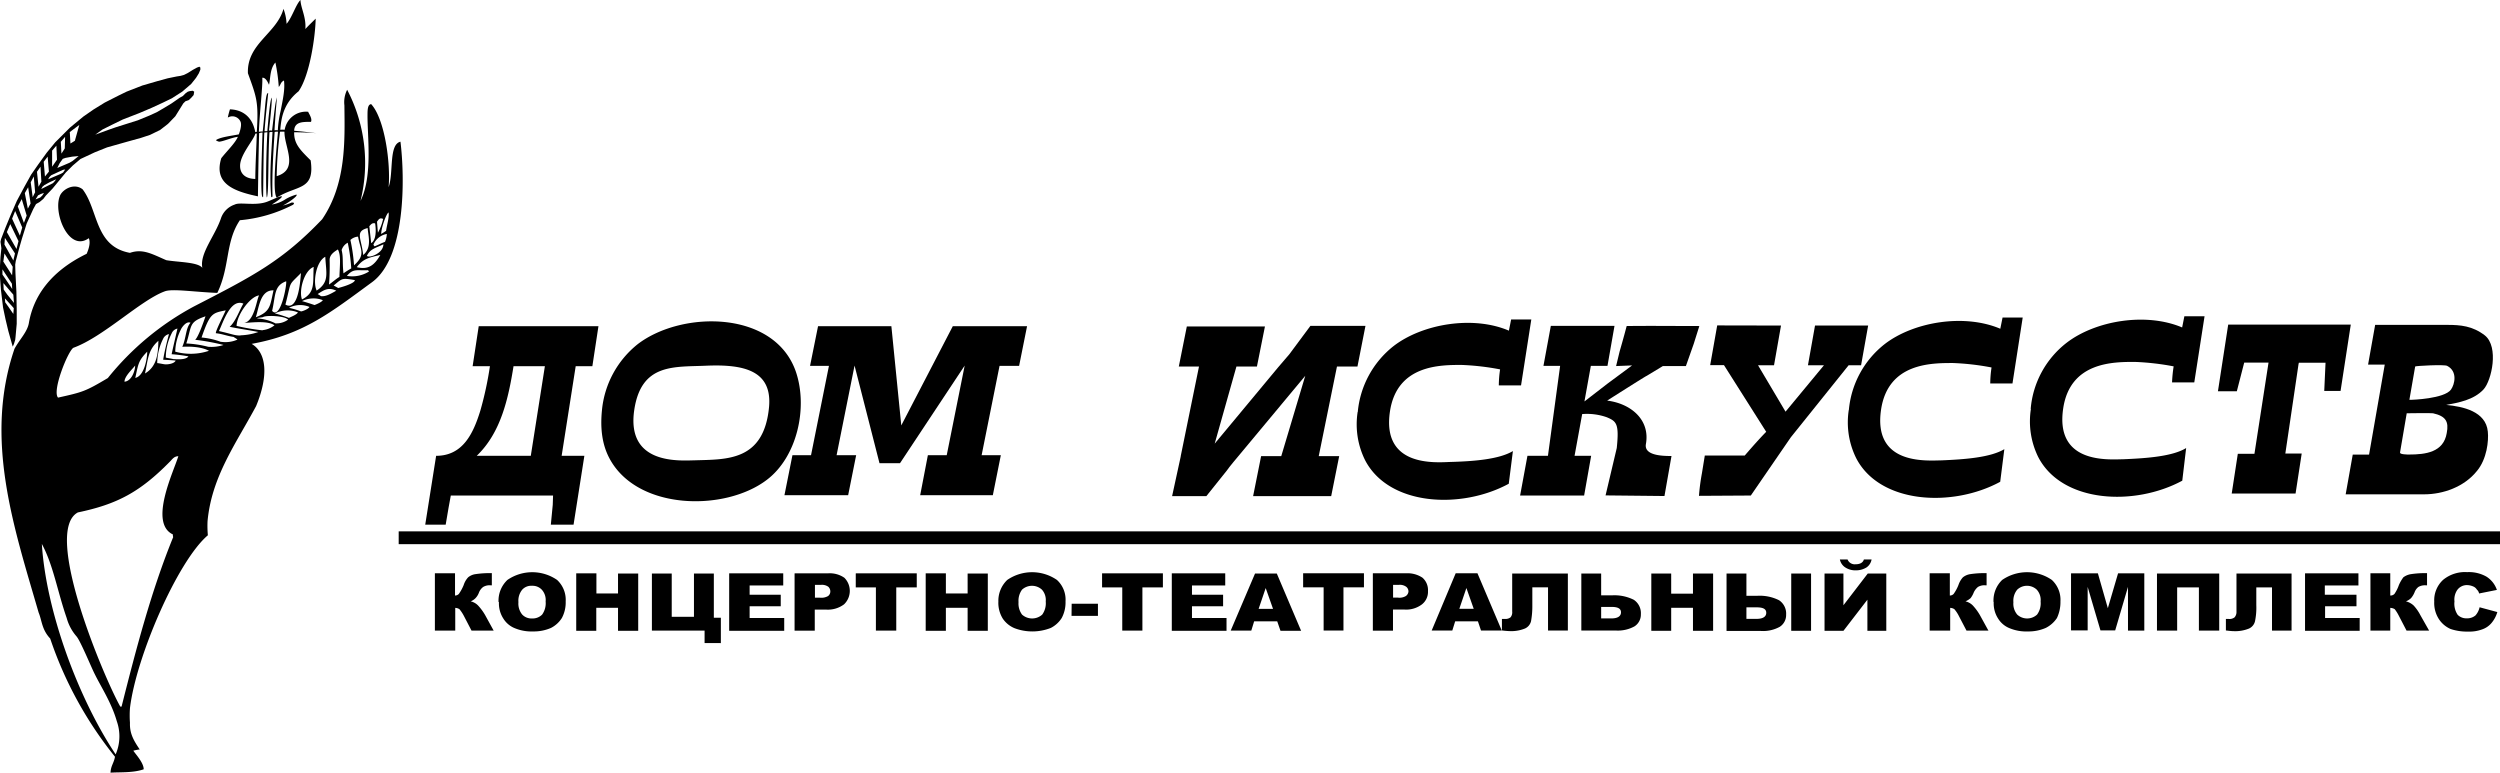
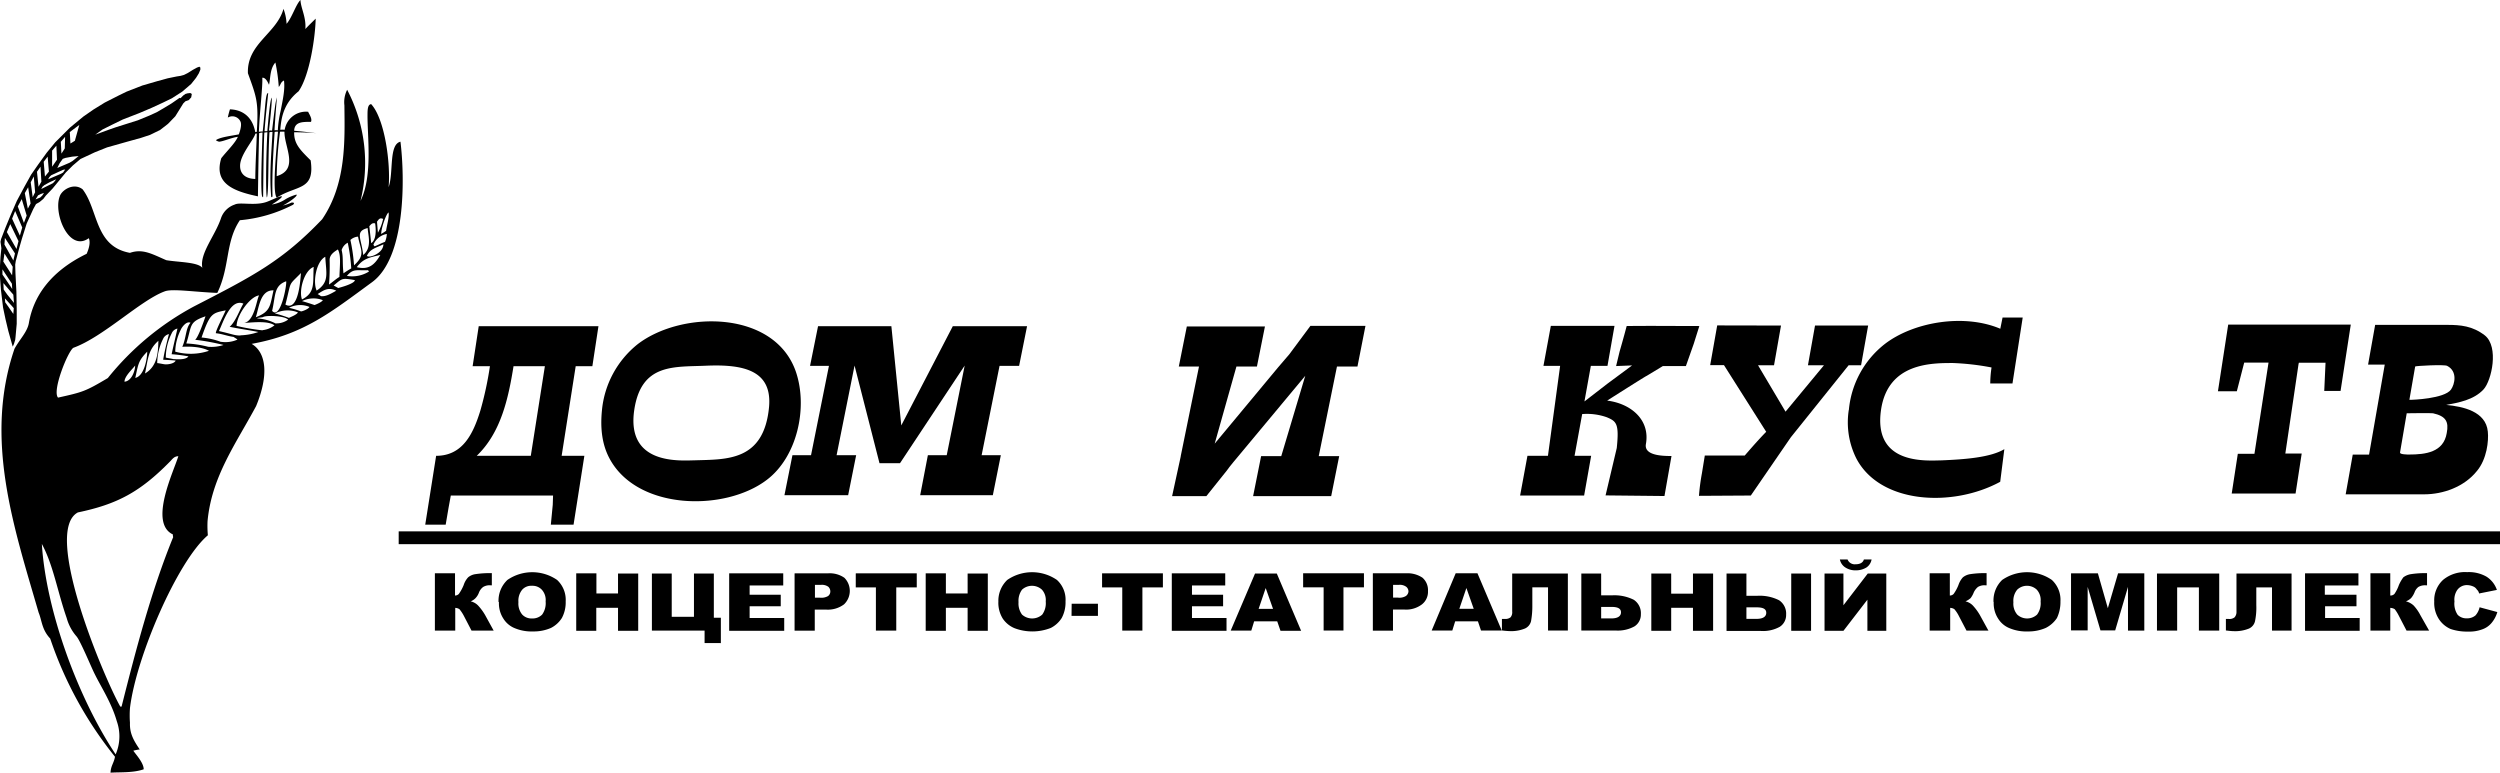
<svg xmlns="http://www.w3.org/2000/svg" viewBox="0 0 562.28 173.78">
  <defs>
    <style>.cls-1{fill-rule:evenodd;}</style>
  </defs>
  <title>лого черный горизонт</title>
  <g id="Слой_2" data-name="Слой 2">
    <g id="Слой_1-2" data-name="Слой 1">
      <g id="Слой_1-2-2" data-name="Слой 1-2">
-         <path class="cls-1" d="M2.82,78,3,77.68l.14-.34.28-.9.07-.61.27-3v-3l-.07-4.19-.21-4.12-.06-2,.13-.83.83-3.09.55-1.92L6,50.28,7.49,47l.61-1.1.83-.48.82-.69L10.3,44l1.51-1.58,3-3.64,1.58-1.57,1.71-1.45,3.23-1.51,2.75-1.1,4.6-1.3,3-.83,2.06-.68L36,29.24l1.78-1.38,1.65-1.71,1.79-2.89.48-.48.76-.27L43,22l.55-.62.13-.76-.34-.21-.62.07-.48.14-.48.34-.62.62L40.4,22l-1.8,1.25-1.65,1-1.72,1L33.58,26,31,27.06l-5,1.58-1.58.55-3,1.1,1.65-1.17,2-1,2.54-1.24,3.71-1.44,2.75-1.17,2.54-1.17,2.06-1L41,20.6l2-1.72,1.09-1.37.62-1,.35-.83V15.2l-.21-.2-.55.2-1,.55-1.1.69-.82.41-.76.21-.89.14-2,.41-2.27.62-3.44,1L28.5,20.6l-1.71.83-3.23,1.64L21,24.65l-2.27,1.58-3,2.48L12.43,32l-1.92,2.34L8.59,37,7,39.28,5.49,42,3.78,45.19,2.4,48.35,1.24,51.17l-1,2.6-.13.62.13.9.07.55-.2,2L0,59.75v2.61l.21,2.82.48,4,.55,2.61.62,2.61,1,3.57ZM1.17,68l-.07-.9,2,2.2L3,70.61,2,69.16ZM.83,65.11.76,63.67,3,66.28l.14,1.85L1.65,66.28.82,65.11ZM.55,61.75V60.58l2.13,3.23L2.75,65Zm.21-3L1,57l1.86,3-.14,1.92-2-3.13ZM1,55l.1-1.5L3.37,57,3,58.59Zm.55-2.82.76-1.78,1.85,3.84L3.71,56l-2.2-3.85Zm1.17-3,.69-1.72L5,51.17,4.47,53ZM4,46.43l.89-1.65L6,48.49l-.62,1.65Zm1.58-3,.75-1.31.55,3.64-.62,1.17ZM6.91,41l.69-1.31.3,3.55-.55,1.1Zm1.44-2.41.76-1.1.2,3.37L8.66,42l-.35-3.44ZM9.82,36.4l.9-1.17L11,38.6l-.89,1.1-.28-3.3Zm1.86-2.47,1-1.17.14,3.16-1.1,1.58V33.93Zm-3.09,10,.55-.28.75-.27-.34.55-.48.48L8,44.85l.62-1ZM10,41.62,11.13,41l1.51-.68-.48.62-.28.27L9.27,42.52,9.55,42Zm1.51-2.2,2.68-1.23.48-.07-.48.69-.62.34-2.75,1.17.28-.48Zm2.61-3.7.62-.21,1.51-.28,1.44-.13-1.37,1.1-.69.41-2.75,1.17.55-1.1Zm-.48-3.78,1-1.17-.07,2.61-.75,1.17-.14-2.61Zm2-2.2,2.2-1.65-1,3.57-1,.62-.14-2.54Z" />
+         <path class="cls-1" d="M2.82,78,3,77.68l.14-.34.28-.9.07-.61.27-3v-3l-.07-4.19-.21-4.12-.06-2,.13-.83.83-3.09.55-1.92L6,50.28,7.49,47l.61-1.1.83-.48.82-.69L10.3,44l1.51-1.58,3-3.64,1.58-1.57,1.71-1.45,3.23-1.51,2.75-1.1,4.6-1.3,3-.83,2.06-.68L36,29.24l1.78-1.38,1.65-1.71,1.79-2.89.48-.48.76-.27l.55-.62.13-.76-.34-.21-.62.07-.48.14-.48.34-.62.62L40.4,22l-1.8,1.25-1.65,1-1.72,1L33.58,26,31,27.06l-5,1.58-1.58.55-3,1.1,1.65-1.17,2-1,2.54-1.24,3.71-1.44,2.75-1.17,2.54-1.17,2.06-1L41,20.6l2-1.72,1.09-1.37.62-1,.35-.83V15.2l-.21-.2-.55.2-1,.55-1.1.69-.82.41-.76.21-.89.14-2,.41-2.27.62-3.44,1L28.5,20.6l-1.71.83-3.23,1.64L21,24.65l-2.27,1.58-3,2.48L12.43,32l-1.92,2.34L8.59,37,7,39.28,5.49,42,3.78,45.19,2.4,48.35,1.24,51.17l-1,2.6-.13.62.13.9.07.55-.2,2L0,59.75v2.61l.21,2.82.48,4,.55,2.61.62,2.61,1,3.57ZM1.17,68l-.07-.9,2,2.2L3,70.61,2,69.16ZM.83,65.11.76,63.67,3,66.28l.14,1.85L1.65,66.28.82,65.11ZM.55,61.75V60.58l2.13,3.23L2.75,65Zm.21-3L1,57l1.86,3-.14,1.92-2-3.13ZM1,55l.1-1.5L3.37,57,3,58.59Zm.55-2.82.76-1.78,1.85,3.84L3.71,56l-2.2-3.85Zm1.17-3,.69-1.72L5,51.17,4.47,53ZM4,46.43l.89-1.65L6,48.49l-.62,1.65Zm1.58-3,.75-1.31.55,3.64-.62,1.17ZM6.91,41l.69-1.31.3,3.55-.55,1.1Zm1.44-2.41.76-1.1.2,3.37L8.66,42l-.35-3.44ZM9.82,36.4l.9-1.17L11,38.6l-.89,1.1-.28-3.3Zm1.86-2.47,1-1.17.14,3.16-1.1,1.58V33.93Zm-3.09,10,.55-.28.75-.27-.34.55-.48.48L8,44.85l.62-1ZM10,41.62,11.13,41l1.51-.68-.48.62-.28.27L9.27,42.52,9.55,42Zm1.51-2.2,2.68-1.23.48-.07-.48.69-.62.34-2.75,1.17.28-.48Zm2.61-3.7.62-.21,1.51-.28,1.44-.13-1.37,1.1-.69.41-2.75,1.17.55-1.1Zm-.48-3.78,1-1.17-.07,2.61-.75,1.17-.14-2.61Zm2-2.2,2.2-1.65-1,3.57-1,.62-.14-2.54Z" />
        <path class="cls-1" d="M24.86,173.77c.07-1.58.76-2.13,1-3.57a86.21,86.21,0,0,1-14.57-26.58c-1.92-2.06-1.85-4.06-2.6-5.84-5.5-19-12.37-39-5.43-59.34,1.17-2.13,2.88-3.78,3.23-5.77,1-5.84,4.67-11.54,13-15.59.55-1.24.89-2.61.48-3.51-4.53,3.3-8.24-6-6.39-9.75.76-1.37,3.16-2.68,5-1.24,3.58,4.67,2.68,12.85,10.65,14.29,2.89-1,5,.28,8.17,1.65,2.82.48,7.08.41,8.11,1.72C44.85,57,48.42,53,49.73,49a4.92,4.92,0,0,1,3.09-3c1.17-.62,4.74.41,7.42-.69.89-.34,3.16-1.44,3.16-1.1S61.88,45.54,61.13,46a7.73,7.73,0,0,0,3.16-1.24,10.32,10.32,0,0,1,2.4-1c.41.35-2.33,2.13-3.09,2.47a10.71,10.71,0,0,0,2-.68c.49,0,.69.07.35.48a32.14,32.14,0,0,1-12,3.5c-3.3,4.88-2.2,10.44-5.08,16.35-5.22-.21-10.17-1-11.82-.35-5.45,2-13.76,10.23-20.56,12.7-1.24.82-4.81,9.68-3.44,11.2,5.57-1.24,6.12-1.38,11.2-4.4A62.9,62.9,0,0,1,43.68,68.89C57.08,62,63.53,58.66,72.46,49.31c5.43-8,5.09-17.58,5-25.61a6.16,6.16,0,0,1,.62-3.51,35.5,35.5,0,0,1,3,25c2.81-5.63,1.51-14.69,1.58-19.5,0-1.31.13-2.2.82-2.27,3.09,3.37,4.4,13.4,3.92,18.68,1.16-3.22,0-9.61,2.67-10.23,1,8.11,1.24,26-6.38,31.59C74.46,70.2,68.34,75.21,56.6,77.34c3.36,2,3.84,7.14,1,14-4.53,8.45-10,15.87-10.92,25.89a23.82,23.82,0,0,0,.07,3.16c-6.8,5.77-16.14,27.34-17.52,38.88a22.58,22.58,0,0,0,0,3.29c-.07,2.2.62,3.71,2.2,6a9.9,9.9,0,0,0-1.44.28c.41.68,2.33,2.67,2.33,4.18-2.33.83-5.29.62-7.42.76Zm2.2-14.84c-3.64-6.45-17.58-39.42-9.54-43.68,8.86-1.85,14-4.6,20.74-11.47.48-.48.89-1.17,1.85-1.17-1.1,3.57-6.66,15-1.23,17.59a2.08,2.08,0,0,0,.07.61c-4.88,11.95-8.32,25.07-11.61,38.12ZM26,169.65C17.58,157,10.37,137.5,9.41,122.33,12,127.13,12.91,133,15,139a10.48,10.48,0,0,0,2.2,4.12c.89,1,3.37,7.07,4.12,8.51,1.38,2.82,3.78,6.46,4.95,10.58A10.21,10.21,0,0,1,26,169.7ZM60,44.37c-.27-1.44-.14-9.75.14-14.63-.14,0-.55.07-.69.07-.2,4.05-.2,9.82-.27,14.42,0,.28-.21,0-.21-.07-.48-.89.07-13.46.07-14.35a2.43,2.43,0,0,0-.76.14c-.13,4.67-.2,9.41-.27,14.21-5.5-1.16-10-2.88-8.24-8.58C51,34,52.89,32.21,53.5,30.77c-1.51.21-3.16,1-4.19,1.1a1.61,1.61,0,0,1-.75-.34c.89-.69,3.64-1,5.15-1.31.55-1.44.62-2.47.34-2.95a2,2,0,0,0-2.68-.9l-.13.07a14.78,14.78,0,0,1,.48-1.85c2.2.07,4.94,1.1,5.7,5.15a.5.5,0,0,1,.34-.07c.42-6.87-.07-7.83-2-13.19-.27-6.66,6.46-8.93,8-14.49a10.82,10.82,0,0,1,.69,3.37C65.66,4,66.55,1,67.58,0c.07,1.85,1.31,3.85,1.1,6.53C69.44,5.7,70.19,5,71,4.19c-.07,3.92-1.3,12.71-3.85,16.35-3.77,3-3.91,6.8-4.12,8.65a5.57,5.57,0,0,1,1,0,4.86,4.86,0,0,1,5.29-4.05c0,.21,1,1.51.62,2.27-1.79,0-3.71-.07-3.78,2,1.65.14,3.3.34,5,.55-1.72-.14-3.37-.21-5-.21-.06,2.61,1.38,4,3.71,6.32,1,6.87-3.09,5.49-7.62,8.38-1.17-1.24.14-13,.27-14.84a2.73,2.73,0,0,0-.75.07c-.28,4.4-.62,9.34-.48,14.56a.57.57,0,0,0-.28.14c-.48-5.08.07-10.3.28-14.7a1.79,1.79,0,0,0-.69.07c-.34,6.11-.14,13.39-.55,14.63ZM57.42,30.08c.07-.07.21,0,.34-.07-.07,2.48-.34,7.7-.34,10.24C54.74,40.18,54,38.67,54,37.36c-.07-2.47,3-5.77,3.43-7.28Zm4.81,9.55a88.18,88.18,0,0,1,.75-10,5.57,5.57,0,0,1,1,0c-.06,3.44,3.37,8.45-1.78,10Zm-4-10c.14-4.12.9-10.44.76-12.15.76-.07,1.24,1,1.51,1.58.34-1.17.14-3.58,1.44-5a39.12,39.12,0,0,1,.76,5.5c.48-.55.41-1.1,1.17-1.45.27,2-.28,4.4-.76,6.87a23.42,23.42,0,0,0-.62,4.33,2.36,2.36,0,0,0-.75,0c.13-2.41.34-5,.55-7.42-.35,1.24-.35,1.24-1.1,7.49a2,2,0,0,0-.69,0c.14-1.38.69-6,.62-7.42-.41.41-.83,5.84-1,7.55H59.5c.21-3,.55-5.76.82-8.58-.61-.07-.61,2.88-1.23,8.65a3.29,3.29,0,0,0-.83.07ZM28,85.85c0-1.23,1.78-2.81,2.4-3.64C30.36,83.59,29.53,85.72,28,85.85ZM30.43,85c.68-3.16.68-3.85,2.68-5.91C33.11,80.77,32.42,84.55,30.43,85Zm2.19-1c.69-3.37.69-5.29,3-7.35C35.58,79.53,35.3,82.42,32.62,84ZM39,80.77c-.55-.14-1.17-.21-1.71-.34A12.21,12.21,0,0,1,38.6,75a1.8,1.8,0,0,1,1.31-1.1c-.42,1.86-.9,3.85-1.31,5.77a34.25,34.25,0,0,1,3.78.48C41.76,81.05,39.49,80.77,39,80.77Zm-1.92,1.17c-.55-.07-1.1-.21-1.72-.28a12.44,12.44,0,0,1,1.31-5.42A1.89,1.89,0,0,1,38,75.14c-.48,1.85-1,3.85-1.3,5.77.13,0,2.74.14,2.81.2C39.14,81.87,37.55,82,37.08,81.94Zm2.33-2.82a11.61,11.61,0,0,1,1.24-4.94c.21-.55,1.31-2.06,2.2-1.58C41.76,73.77,41.9,76,41,78c1.17-.07,4.12-.13,6,.9a12.9,12.9,0,0,1-7.56.2ZM46.84,78a24.28,24.28,0,0,0-4.94-.75c1.3-4,.48-4.81,4.32-6.11-.41,1.23-1.64,4.73-2.33,5.28a49.51,49.51,0,0,1,6.39,1.17A8.92,8.92,0,0,1,46.84,78Zm2.89-1.09a16.54,16.54,0,0,0-4.4-1c1.92-5.49,2.4-5.49,5.43-6.11-.21.62-2.41,4.81-2.2,5.15,1.44.14,2.47.62,4,.83,0,.07.83.48.83.61a6.67,6.67,0,0,1-3.64.49Zm4.32-1.45c-1.37,0-1.58-.27-4.8-1,1-2.13,2.61-7.35,5.49-6.18-.89,1.51-1.79,4.12-3.09,5.22,1.92.41,4.46.76,6.46,1.17a13.43,13.43,0,0,1-4.06.75Zm5-1.16a47.81,47.81,0,0,1-5.84-1c.07-2.54,3.09-6.66,5.08-6.86-.55.68-1,5.77-3.36,6.18,1.23,0,5.22-.62,6.8.55a5.08,5.08,0,0,1-2.66,1.08Zm3-1.52a10.26,10.26,0,0,0-4.19-1.16c0-.21,1.37-.21,1.37-.35,1-.41,4.88-.2,5.57.62a4.51,4.51,0,0,1-2.8.84Zm-4.53-1.37c.75-2.33,1-6.18,4-6.11-.8,3.45-.6,4.76-4,6.06ZM65,71.5a27,27,0,0,0-3.16-1A6.24,6.24,0,0,1,67,70.26C66.76,70.81,65.18,71.36,65,71.5Zm2.75-1.44A20.25,20.25,0,0,0,65,69.23a5.41,5.41,0,0,1,4.6-.2c-.2.48-1.58,1-1.85,1Zm3-1.45c-1-.34-1.85-.61-2.81-.89a5.8,5.8,0,0,1,4.67-.21C72.33,68,71,68.51,70.75,68.61ZM61.2,69.92c.82-3.44.34-5.63,3.16-6.66C64.56,64.08,63.05,72.05,61.2,69.92Zm3-1.44c1.44-5.57.48-4,3.5-7.08-.12.76-.39,8.93-3.55,7.08Zm8-1.86a6.06,6.06,0,0,0-.76-.48c1.31-.82,2.34-1.65,4.19-.76C74.05,66.28,73.23,66.69,72.2,66.62Zm-4.26.76c-.76-1.79.34-6.46,2.61-7.35-.22,3.64.45,5.77-2.69,7.35Zm3.3-2c-.9-1.72-.21-6.53,1.92-7.63.19,3.72,1,5.71-2,7.64Zm4.8-.62-1-.55c2-1.64,1.82-1.71,4.77-1.21,0,.83-3.71,1.79-3.85,1.79ZM74,64a54.32,54.32,0,0,0,.14-5.56c0-1.31,1.37-2,1.85-2.34.76,1.38.42,3.57.35,6.18C75.44,62.83,74.89,63.38,74,64Zm4-1.92c1.51-1.79,2.27-1.17,4.81-1.31a.38.38,0,0,0,.21.28,7.1,7.1,0,0,1-5,1Zm-.75-.62c-.28-2.61,0-3.5-.41-5.22a2.8,2.8,0,0,1,1.37-1.65A38.81,38.81,0,0,1,79,60.37a16.33,16.33,0,0,0-1.73,1.1Zm3-1.37c1.44-2,3-2.2,5.29-2.75-1.33,2.34-2.71,3.37-5.25,2.76Zm-.62-.42a40.55,40.55,0,0,0-.82-5.7,2.84,2.84,0,0,1,1.72-.75C81.07,56.22,82.31,57.27,79.63,59.67Zm2.89-2.12c.75-1.65,2.13-1.79,3.71-2.61,0,2.06-3.23,3.17-3.67,2.62Zm-.83-.21c-.41-3.78-1.92-5.29,1-6.05.14,1.87,1,4.41-1,6.06Zm2.48-2C84.1,55.2,84,55.13,84,55a4,4,0,0,1,3-2.38,5.19,5.19,0,0,1-.41,1.78c-.82.28-1.51.69-2.33,1Zm-.69-.69c-.14-1.31-.28-2.54-.41-3.78.13-.07.55-.89,1.3-.62,0,0,.63,3.39-.85,4.42Zm2.26-2.06c0-1.31,1.1-4.46,1.65-4.81.21,1-.41,3-.55,4.12-.37.3-.78.5-1.06.71ZM85,52.34c-.07-.76-.14-1.72-.21-2.48.35-.41.55-1,1.38-.62A11.51,11.51,0,0,1,85,52.34Z" />
        <path class="cls-1" d="M134.6,73.36l-1.37,9h-3.75l-3.16,20.16h5.11L129,118h-5.11l.43-4.46.07-2.09h-23l-.5,2.73-.65,3.82h-4.6l2.45-15.48c6,0,8.35-5,9.94-10.15a77.41,77.41,0,0,0,2.16-10H106.3l1.37-9H134.6Zm-12.1,9h-7c-1.16,7.2-2.81,14.91-8.28,20.16h12.16l3.17-20.16Z" />
        <path class="cls-1" d="M135.39,92.23a21.61,21.61,0,0,1,8.06-14.84c10-7.63,30.82-7.63,35.57,6.27,2.74,8.13.22,19.15-6.55,24.26-9.43,7.2-29.23,6.91-35.43-4.89-1.58-3-2.08-6.56-1.65-10.8Zm7.27-.08c-1.87,12.39,10.08,11.45,13.61,11.38,7.2-.22,15.55.22,16.7-12,.72-8.13-5.54-9.64-14.11-9.28C151.66,82.58,144.25,81.64,142.66,92.15Z" />
        <polygon class="cls-1" points="200.48 73.36 202.71 95.68 214.3 73.36 231 73.36 229.21 82.29 224.81 82.29 220.78 102.38 225.1 102.38 223.3 111.38 206.96 111.38 208.69 102.38 212.93 102.38 216.97 82.22 202.42 104.18 197.81 104.18 192.2 82.22 188.16 102.38 192.56 102.38 190.76 111.38 176.43 111.38 178.23 102.38 182.41 102.38 186.44 82.29 182.19 82.29 183.99 73.36 200.48 73.36" />
        <polygon class="cls-1" points="269.67 82.43 265.13 82.43 266.93 73.43 284.5 73.43 282.7 82.43 278.09 82.43 273.2 99.78 287.38 82.72 289.04 80.78 289.97 79.7 294.73 73.29 307.11 73.29 305.31 82.43 300.7 82.43 296.6 102.59 301.2 102.59 299.4 111.59 281.84 111.59 283.64 102.59 288.17 102.59 293.57 84.52 277.44 103.89 276.51 105.04 275.93 105.83 271.32 111.59 263.62 111.59 265.56 102.67 265.56 102.59 269.67 82.43" />
        <path class="cls-1" d="M354.13,102.52h3.74l-1.58,8.93h-14.4l1.65-8.93h4.61l2.74-20.23h-3.75l1.66-9h14.32l-1.58,9H357.8l-1.44,8,5.18-4,5.54-4.1-3.6.14.8-3.31c.79-2.67,1.58-5.69,1.58-5.69,5.47-.07,10.87,0,16.34,0,0,0-1.29,4.1-1.22,3.89l-1.8,5.11H374l-3.68,2.23c.08-.14-8.85,5.54-8.85,5.54,5.25.65,9.72,4.25,8.71,9.8-.43,2.59,3.82,2.66,5.76,2.66l-1.58,9-13.25-.14,2.52-10.66c.57-5.47-.07-6-2.23-6.91a13.42,13.42,0,0,0-5.55-.72l-1.72,9.43Z" />
        <path class="cls-1" d="M400.57,73.22,399,82.15h-3.6l6.19,10.44,8.64-10.44h-3.6l1.59-8.93h11.95l-1.59,8.93h-2.8l-13,16.2-9,13.1-11.66.07a46.5,46.5,0,0,1,.65-5l.65-4v-.07h9s2.88-3.38,4.82-5.33l-9.5-15h-3.1l1.58-8.93Z" />
        <path class="cls-1" d="M528.73,72.93l-2.31,15h-3.67l.29-6.34h-6l-.07.29L514,102h3.68l-1.38,9H501.94l1.37-8.93h3.74l3.17-20.52h-5.47L503.09,88h-4.25l2.31-15h27.58Z" />
        <path class="cls-1" d="M550.4,73.07c3,0,5.69.22,8.49,2.38,3.17,2.59,1.52,10.08-.28,12.1-2.24,2.44-5.69,3-8.43,3.52,3.75.36,8.93,1.44,9.36,6,.22,2.09-.21,6.19-2.45,8.86-2.88,3.6-7.63,5.25-11.88,5.25H527.57l1.59-8.93h3.67L536.36,82h-3.75l1.59-8.93Zm-8.5,16.85h.5s7.35-.21,8.86-2.3c.86-1.23,1.51-4.11-.86-5.33-.58-.36-7.2,0-7.2.14Zm-2.09,11.88c-.07.43,1.73.43,2,.43,3.74,0,7.77-.5,8.49-4.82.51-2.59-.21-3.82-3.09-4.46-.43-.08-5.91,0-5.91,0l-1.51,8.85Z" />
-         <path class="cls-1" d="M305.38,92.66a21.32,21.32,0,0,1,8.06-14.83c6.48-5,17.86-6.92,25.93-3.46l.5-2.52h4.54L342.1,86.68h-5a25.45,25.45,0,0,1,.29-3.6,57,57,0,0,0-8.64-1c-4.75,0-14.54-.07-16.13,10.44-1.87,12.46,10,11.52,13.54,11.38,5.25-.14,11-.58,14.11-2.45l-.93,7.35c-10.73,5.83-27,5-32.33-5.33a18.13,18.13,0,0,1-1.66-10.8Z" />
        <path class="cls-1" d="M415.83,92.23a21.24,21.24,0,0,1,8.06-14.84c6.48-5,17.86-6.91,26-3.45l.51-2.52h4.53l-2.3,14.83h-5a25.45,25.45,0,0,1,.29-3.6,57,57,0,0,0-8.64-1c-4.82,0-14.61-.07-16.2,10.44-1.87,12.46,10,11.52,13.61,11.45,5.26-.22,11-.65,14.11-2.52l-.93,7.34c-10.73,5.83-27.08,5-32.4-5.33a18.13,18.13,0,0,1-1.66-10.8Z" />
-         <path class="cls-1" d="M456.73,91.94a21,21,0,0,1,8.06-14.83c6.48-5,17.85-6.92,26-3.46l.5-2.52h4.54L493.52,86h-5a30.91,30.91,0,0,1,.36-3.6,57.94,57.94,0,0,0-8.71-1c-4.76,0-14.55-.07-16.13,10.44-1.87,12.46,10,11.52,13.53,11.45,5.33-.22,11.09-.65,14.12-2.52l-.87,7.34c-10.8,5.84-27.07,5-32.4-5.32A18.14,18.14,0,0,1,456.77,92Z" />
        <path class="cls-1" d="M111.05,141.83h-5l-1.72-3.31a8.41,8.41,0,0,0-1-1.51,1.85,1.85,0,0,0-.94-.29v5.11H97.81V128.94h4.53v5a1.16,1.16,0,0,0,.86-.36,9.93,9.93,0,0,0,1.09-2,4.56,4.56,0,0,1,1-1.73,3.27,3.27,0,0,1,1.66-.72,21.41,21.41,0,0,1,3.67-.22v2.74h-.22a2.79,2.79,0,0,0-1.72.36,2.84,2.84,0,0,0-.94,1.22,3.7,3.7,0,0,1-.79,1.3,3.15,3.15,0,0,1-1.08.72,3.4,3.4,0,0,1,1.65.93,12,12,0,0,1,1.59,2.16l1.94,3.53Zm1.08-6.4a6.4,6.4,0,0,1,2-5,9.85,9.85,0,0,1,11.16,0,6.09,6.09,0,0,1,1.94,4.82,7.42,7.42,0,0,1-.86,3.75,6.26,6.26,0,0,1-2.45,2.23,9.65,9.65,0,0,1-4,.79,9.78,9.78,0,0,1-4.11-.72,5.37,5.37,0,0,1-2.59-2.16,6.26,6.26,0,0,1-1-3.74Zm4.47,0a3.88,3.88,0,0,0,.86,2.8,2.87,2.87,0,0,0,2.23.87,3,3,0,0,0,2.24-.87,4.37,4.37,0,0,0,.79-2.95,3.45,3.45,0,0,0-.87-2.66,2.87,2.87,0,0,0-2.23-.87,2.71,2.71,0,0,0-2.16.87A3.92,3.92,0,0,0,116.6,135.43Zm13-6.48h4.54v4.53H139V129h4.54v12.88H139V136.7h-4.89v5.18H129.6Zm32.47,15.69h-3.6v-2.81H146.62V129h4.46v9.72h5V129h4.47v9.93h1.58v5.76Zm2-15.69h12.09v2.73H168.6v2.09h7v2.59h-7V139h7.78v2.88H164V128.94Zm14.68,0h7.49a5.76,5.76,0,0,1,3.67,1,4.18,4.18,0,0,1,0,5.9l-.11.1a6.07,6.07,0,0,1-4.1,1.15h-2.45v4.75h-4.54V129Zm4.54,5.47h1.08a3,3,0,0,0,1.87-.36,1.28,1.28,0,0,0,.51-1,1.45,1.45,0,0,0-.44-1.08,2.44,2.44,0,0,0-1.72-.43h-1.3v2.88Zm9.22-5.47h13.68v3.16h-4.61v9.72H197v-9.72h-4.53V129Zm15.69,0h4.54v4.53h4.89V129h4.54v12.88h-4.54V136.7h-4.89v5.18H208.2Zm16.35,6.48a6.48,6.48,0,0,1,2-5,9.85,9.85,0,0,1,11.16,0,6,6,0,0,1,1.94,4.82,7.42,7.42,0,0,1-.86,3.75,6.26,6.26,0,0,1-2.45,2.23,11.34,11.34,0,0,1-8.13.07,5.94,5.94,0,0,1-2.67-2.16,6.74,6.74,0,0,1-1-3.74Zm4.53,0a4.18,4.18,0,0,0,.79,2.8,3.4,3.4,0,0,0,4.54,0,4.37,4.37,0,0,0,.79-2.95,3.49,3.49,0,0,0-.86-2.66,3.31,3.31,0,0,0-4.47,0A4.21,4.21,0,0,0,229.08,135.43Zm11.95.36h5.91v2.73H241Zm6.84-6.84h13.68v3.16h-4.61v9.72h-4.53v-9.72h-4.54Zm15.7,0h12v2.73h-7.48v2.09h7v2.59h-7V139h7.77v2.88H263.55V128.94Zm23.69,10.8h-5.19l-.64,2.08H276.8L282.27,129h4.9l5.47,12.88H288l-.72-2.08Zm-.94-2.81-1.65-4.68-1.59,4.68Zm6.77-8h13.68v3.16h-4.61v9.72H297.7V132.1h-4.61v-3.16Zm15.7,0h7.48a6,6,0,0,1,3.67,1,3.71,3.71,0,0,1,1.23,3,3.58,3.58,0,0,1-1.37,3,5.86,5.86,0,0,1-4,1.15h-2.5v4.75h-4.53V129Zm4.53,5.47h1.08a2.77,2.77,0,0,0,1.8-.36,1.39,1.39,0,0,0,.58-1,1.34,1.34,0,0,0-.51-1.08,2.43,2.43,0,0,0-1.65-.43h-1.3v2.88Zm19.08,5.33h-5.11l-.65,2.08H322l5.4-12.88h4.9l5.47,12.88H333.1Zm-.94-2.81-1.65-4.68-1.59,4.68Zm21.17,4.89h-4.46V132.1h-3.53v4a18.88,18.88,0,0,1-.29,3.6,2.41,2.41,0,0,1-1.37,1.66,8.16,8.16,0,0,1-3.52.58,15.28,15.28,0,0,1-1.66-.15V139.2h.65a1.81,1.81,0,0,0,1.29-.36,1.74,1.74,0,0,0,.37-1.3V129h12.52v12.82Zm7.49-7.92h2.45a9.72,9.72,0,0,1,4.89,1,3.6,3.6,0,0,1,1.59,3.24,3.13,3.13,0,0,1-1.44,2.74,7.76,7.76,0,0,1-4.25.93h-7.7V129h4.46v4.9Zm0,5.19h2.3c1.44,0,2.16-.51,2.16-1.37s-.72-1.22-2.16-1.22h-2.3ZM371.4,129h4.47v4.53h4.9V129h4.53v12.88h-4.53V136.7h-4.9v5.18H371.4Zm21.39,5h2.45a9.72,9.72,0,0,1,4.89,1,3.6,3.6,0,0,1,1.59,3.24,3.13,3.13,0,0,1-1.44,2.74,7.76,7.76,0,0,1-4.25.93h-7.71V129h4.47v5Zm0,5.19h2.3c1.44,0,2.16-.51,2.16-1.37s-.72-1.22-2.16-1.22h-2.3ZM402.87,129h4.46v12.88h-4.46Zm21.38,0v12.88H420v-7l-5.39,7h-4.25V129h4.25v7.13l5.47-7.13Zm-3.31-3.17a2.73,2.73,0,0,1-1.15,1.8,4.53,4.53,0,0,1-2.38.65,4.14,4.14,0,0,1-2.37-.65,2.79,2.79,0,0,1-1.23-1.8h1.73a1.72,1.72,0,0,0,1.8,1.08c1,0,1.66-.36,1.87-1.08Zm26.35,16h-5l-1.73-3.31a7.61,7.61,0,0,0-1-1.51,1.85,1.85,0,0,0-.94-.29v5.11H434V128.94h4.54v5a1.16,1.16,0,0,0,.86-.36,9.42,9.42,0,0,0,1.08-2,4.84,4.84,0,0,1,1-1.73,3.49,3.49,0,0,1,1.66-.72,21.41,21.41,0,0,1,3.67-.22v2.74h-.22a2.79,2.79,0,0,0-1.72.36,3.51,3.51,0,0,0-.94,1.22,5.33,5.33,0,0,1-.72,1.3,4.45,4.45,0,0,1-1.15.72,3.4,3.4,0,0,1,1.65.93,12,12,0,0,1,1.59,2.16l1.94,3.53Zm1.08-6.4a6.39,6.39,0,0,1,1.95-5,9.85,9.85,0,0,1,11.16,0,6.09,6.09,0,0,1,1.94,4.82,8.38,8.38,0,0,1-.79,3.75,6.53,6.53,0,0,1-2.52,2.23,9.65,9.65,0,0,1-4,.79,9.78,9.78,0,0,1-4.11-.72,5.37,5.37,0,0,1-2.59-2.16,6.26,6.26,0,0,1-1-3.74Zm4.47,0a3.79,3.79,0,0,0,.86,2.8,3.29,3.29,0,0,0,4.46,0,4.31,4.31,0,0,0,.8-2.95,3.45,3.45,0,0,0-.87-2.66,3.2,3.2,0,0,0-4.39,0A3.92,3.92,0,0,0,452.84,135.48Zm13-6.48h6l2.24,7.84,2.3-7.84h5.9v12.88h-3.67V132l-2.88,9.79h-3.31L469.54,132v9.79H465.8V129Zm33.26,12.88h-4.54v-9.72h-4.89v9.72h-4.54V129h14v12.88Zm16.34,0H511v-9.72h-3.53v4a15,15,0,0,1-.29,3.6,2.4,2.4,0,0,1-1.36,1.66,8.21,8.21,0,0,1-3.53.58c-.43,0-1-.08-1.66-.15v-2.59h.65a1.84,1.84,0,0,0,1.3-.36,1.82,1.82,0,0,0,.43-1.3V129H515.4v12.88Zm3-12.88h12v2.73h-7.56v2.09H530v2.59h-7.06V139h7.78v2.88H518.43V129Zm27.93,12.88h-5.11l-1.72-3.31a9.07,9.07,0,0,0-.94-1.51,2.07,2.07,0,0,0-1-.29v5.11h-4.46V128.94h4.46v5a1.23,1.23,0,0,0,.94-.36,8.32,8.32,0,0,0,1-2,9,9,0,0,1,1-1.73,3.79,3.79,0,0,1,1.73-.72,20.67,20.67,0,0,1,3.6-.22v2.74h-.22a2.93,2.93,0,0,0-1.72.36,2.72,2.72,0,0,0-.87,1.22,4.82,4.82,0,0,1-.79,1.3,3.44,3.44,0,0,1-1.15.72,4,4,0,0,1,1.73.93,9.76,9.76,0,0,1,1.51,2.16l2,3.53Zm11.31-5.25,4,1.08a6.74,6.74,0,0,1-1.3,2.45,4.75,4.75,0,0,1-2.09,1.44,8.33,8.33,0,0,1-3.24.5,11.6,11.6,0,0,1-3.88-.58,6.05,6.05,0,0,1-2.59-2.16,6.66,6.66,0,0,1-1.09-4,6.23,6.23,0,0,1,2-4.9,7.73,7.73,0,0,1,5.4-1.73,8,8,0,0,1,4.32,1,5.69,5.69,0,0,1,2.37,3l-4,.8a1.57,1.57,0,0,0-.5-.87,1.73,1.73,0,0,0-.86-.72,3.51,3.51,0,0,0-1.23-.29,2.66,2.66,0,0,0-2.37,1.16,3.86,3.86,0,0,0-.58,2.52,4.46,4.46,0,0,0,.72,3,2.71,2.71,0,0,0,2,.79,2.91,2.91,0,0,0,2-.65,4.15,4.15,0,0,0,.94-1.87Z" />
        <polygon class="cls-1" points="89.67 122.39 562.28 122.39 562.28 119.51 89.67 119.51 89.67 122.39" />
      </g>
    </g>
  </g>
</svg>